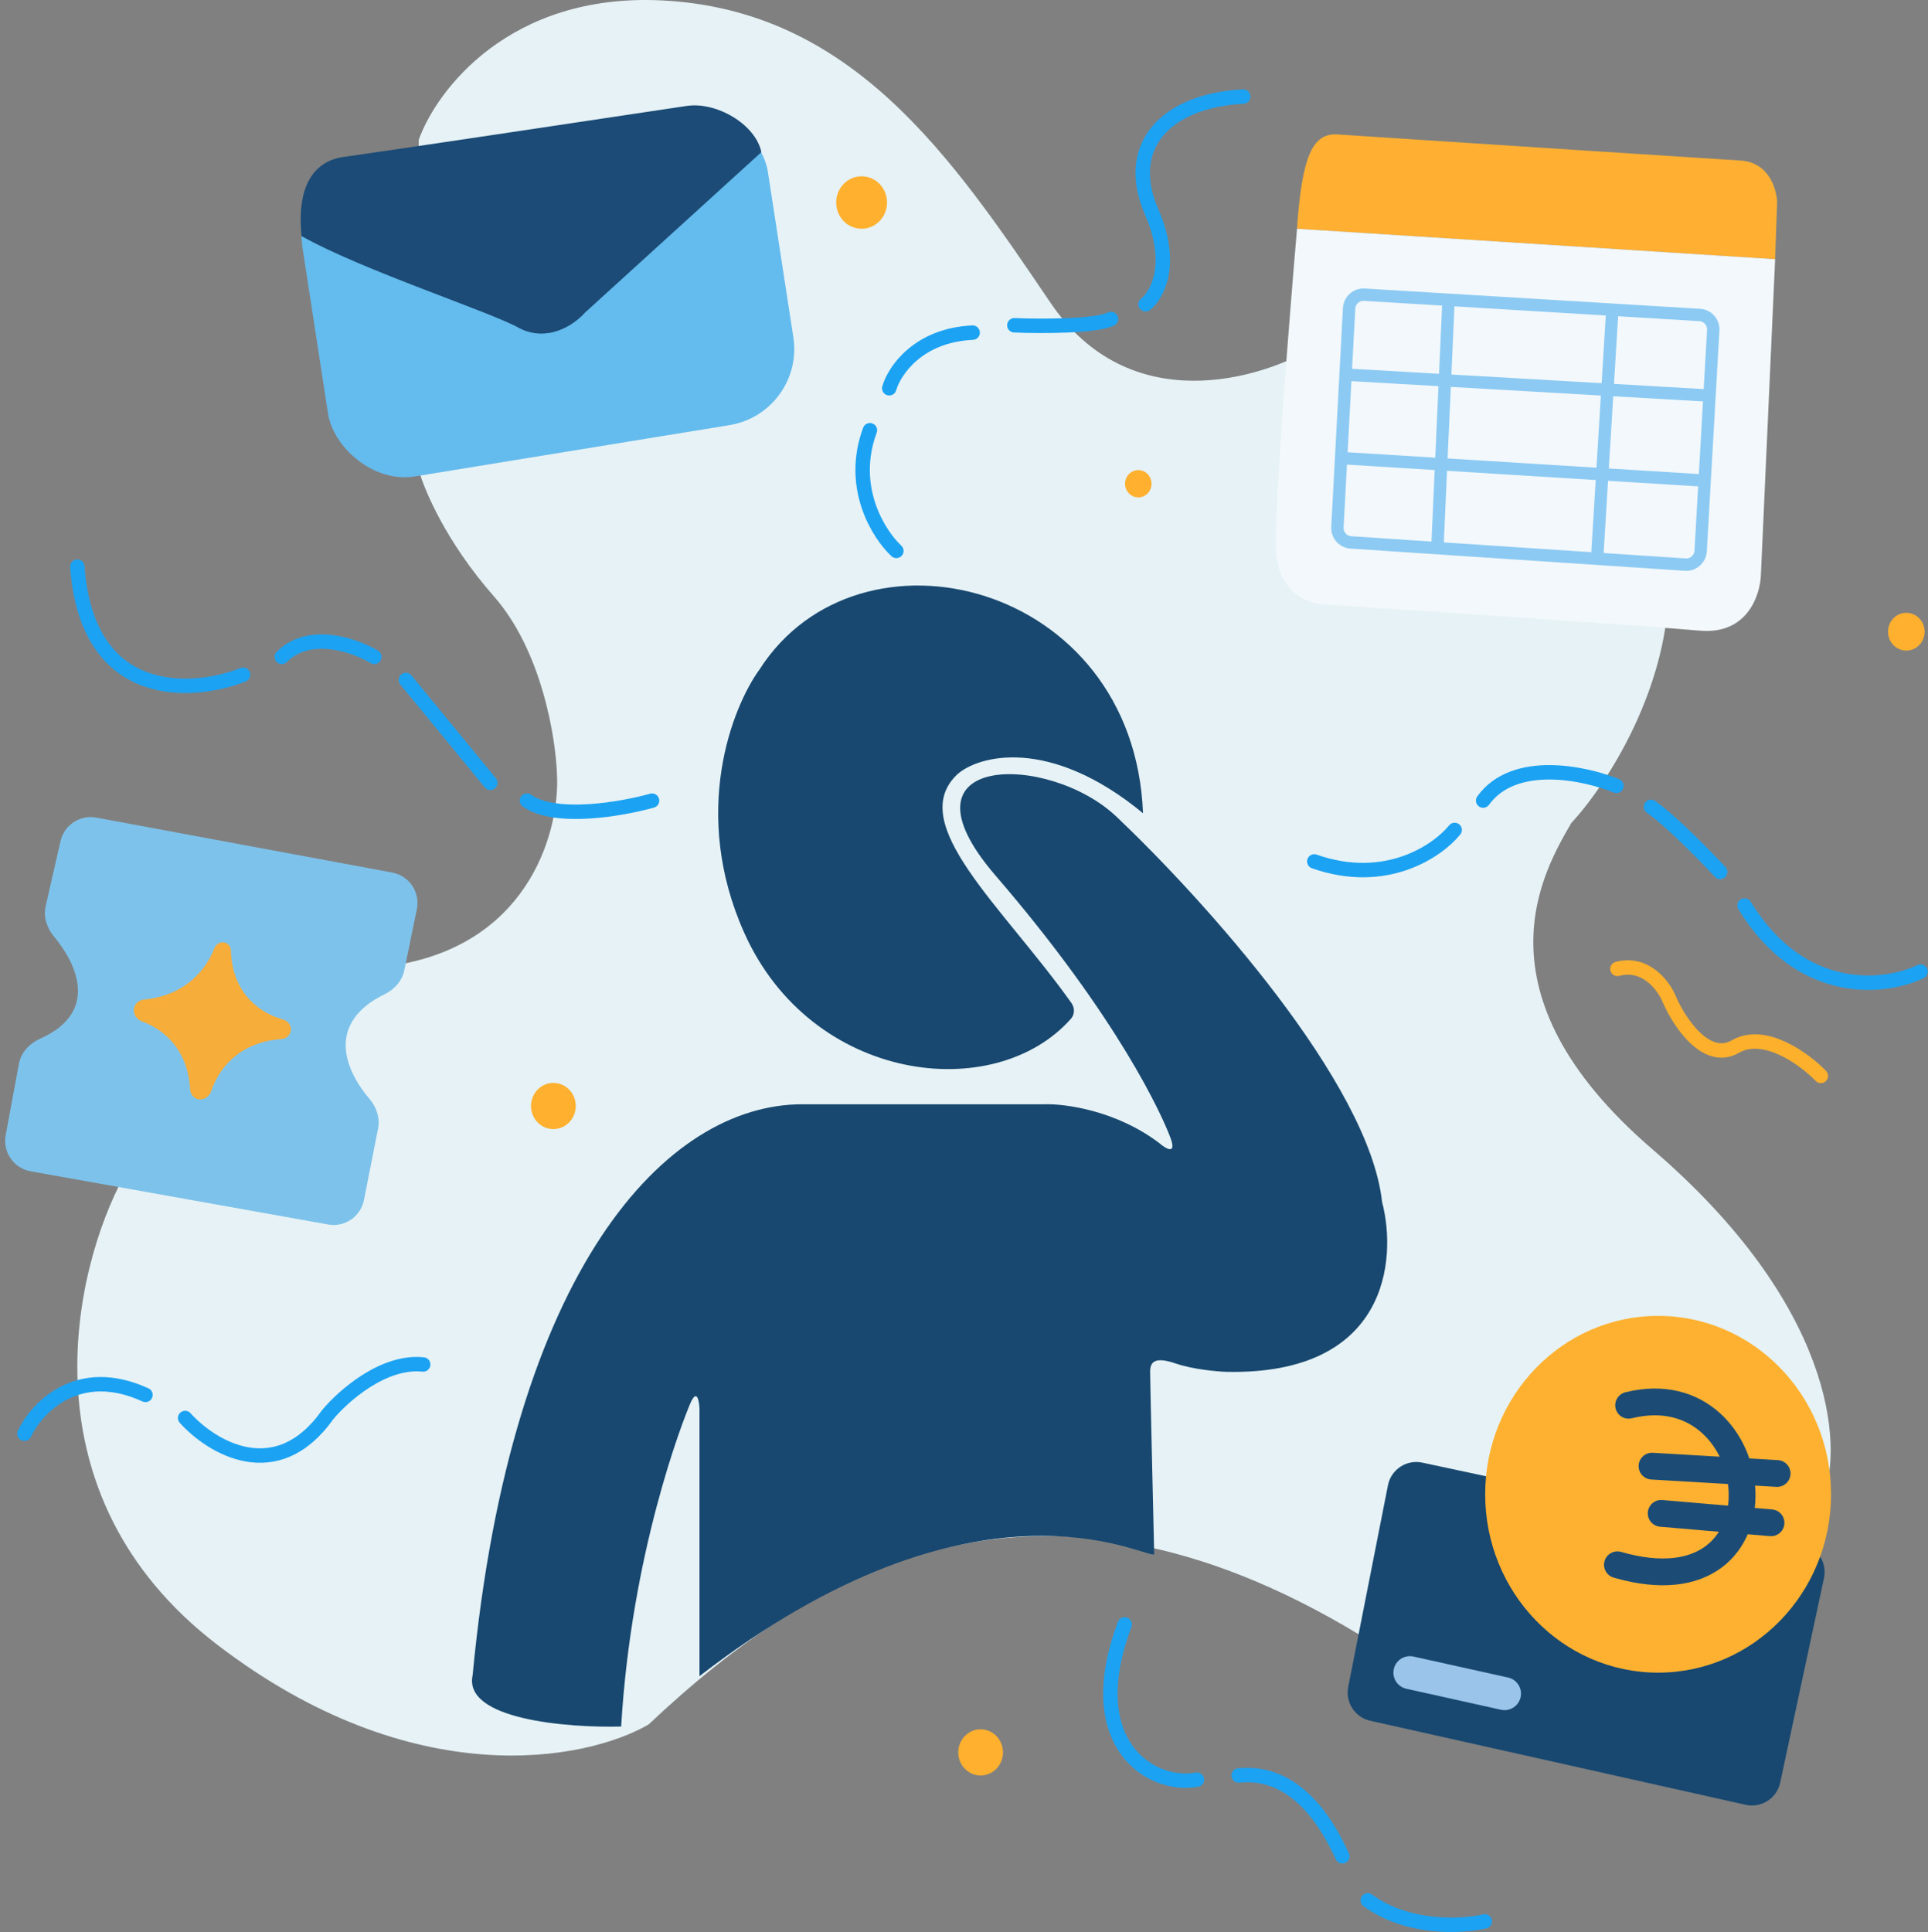
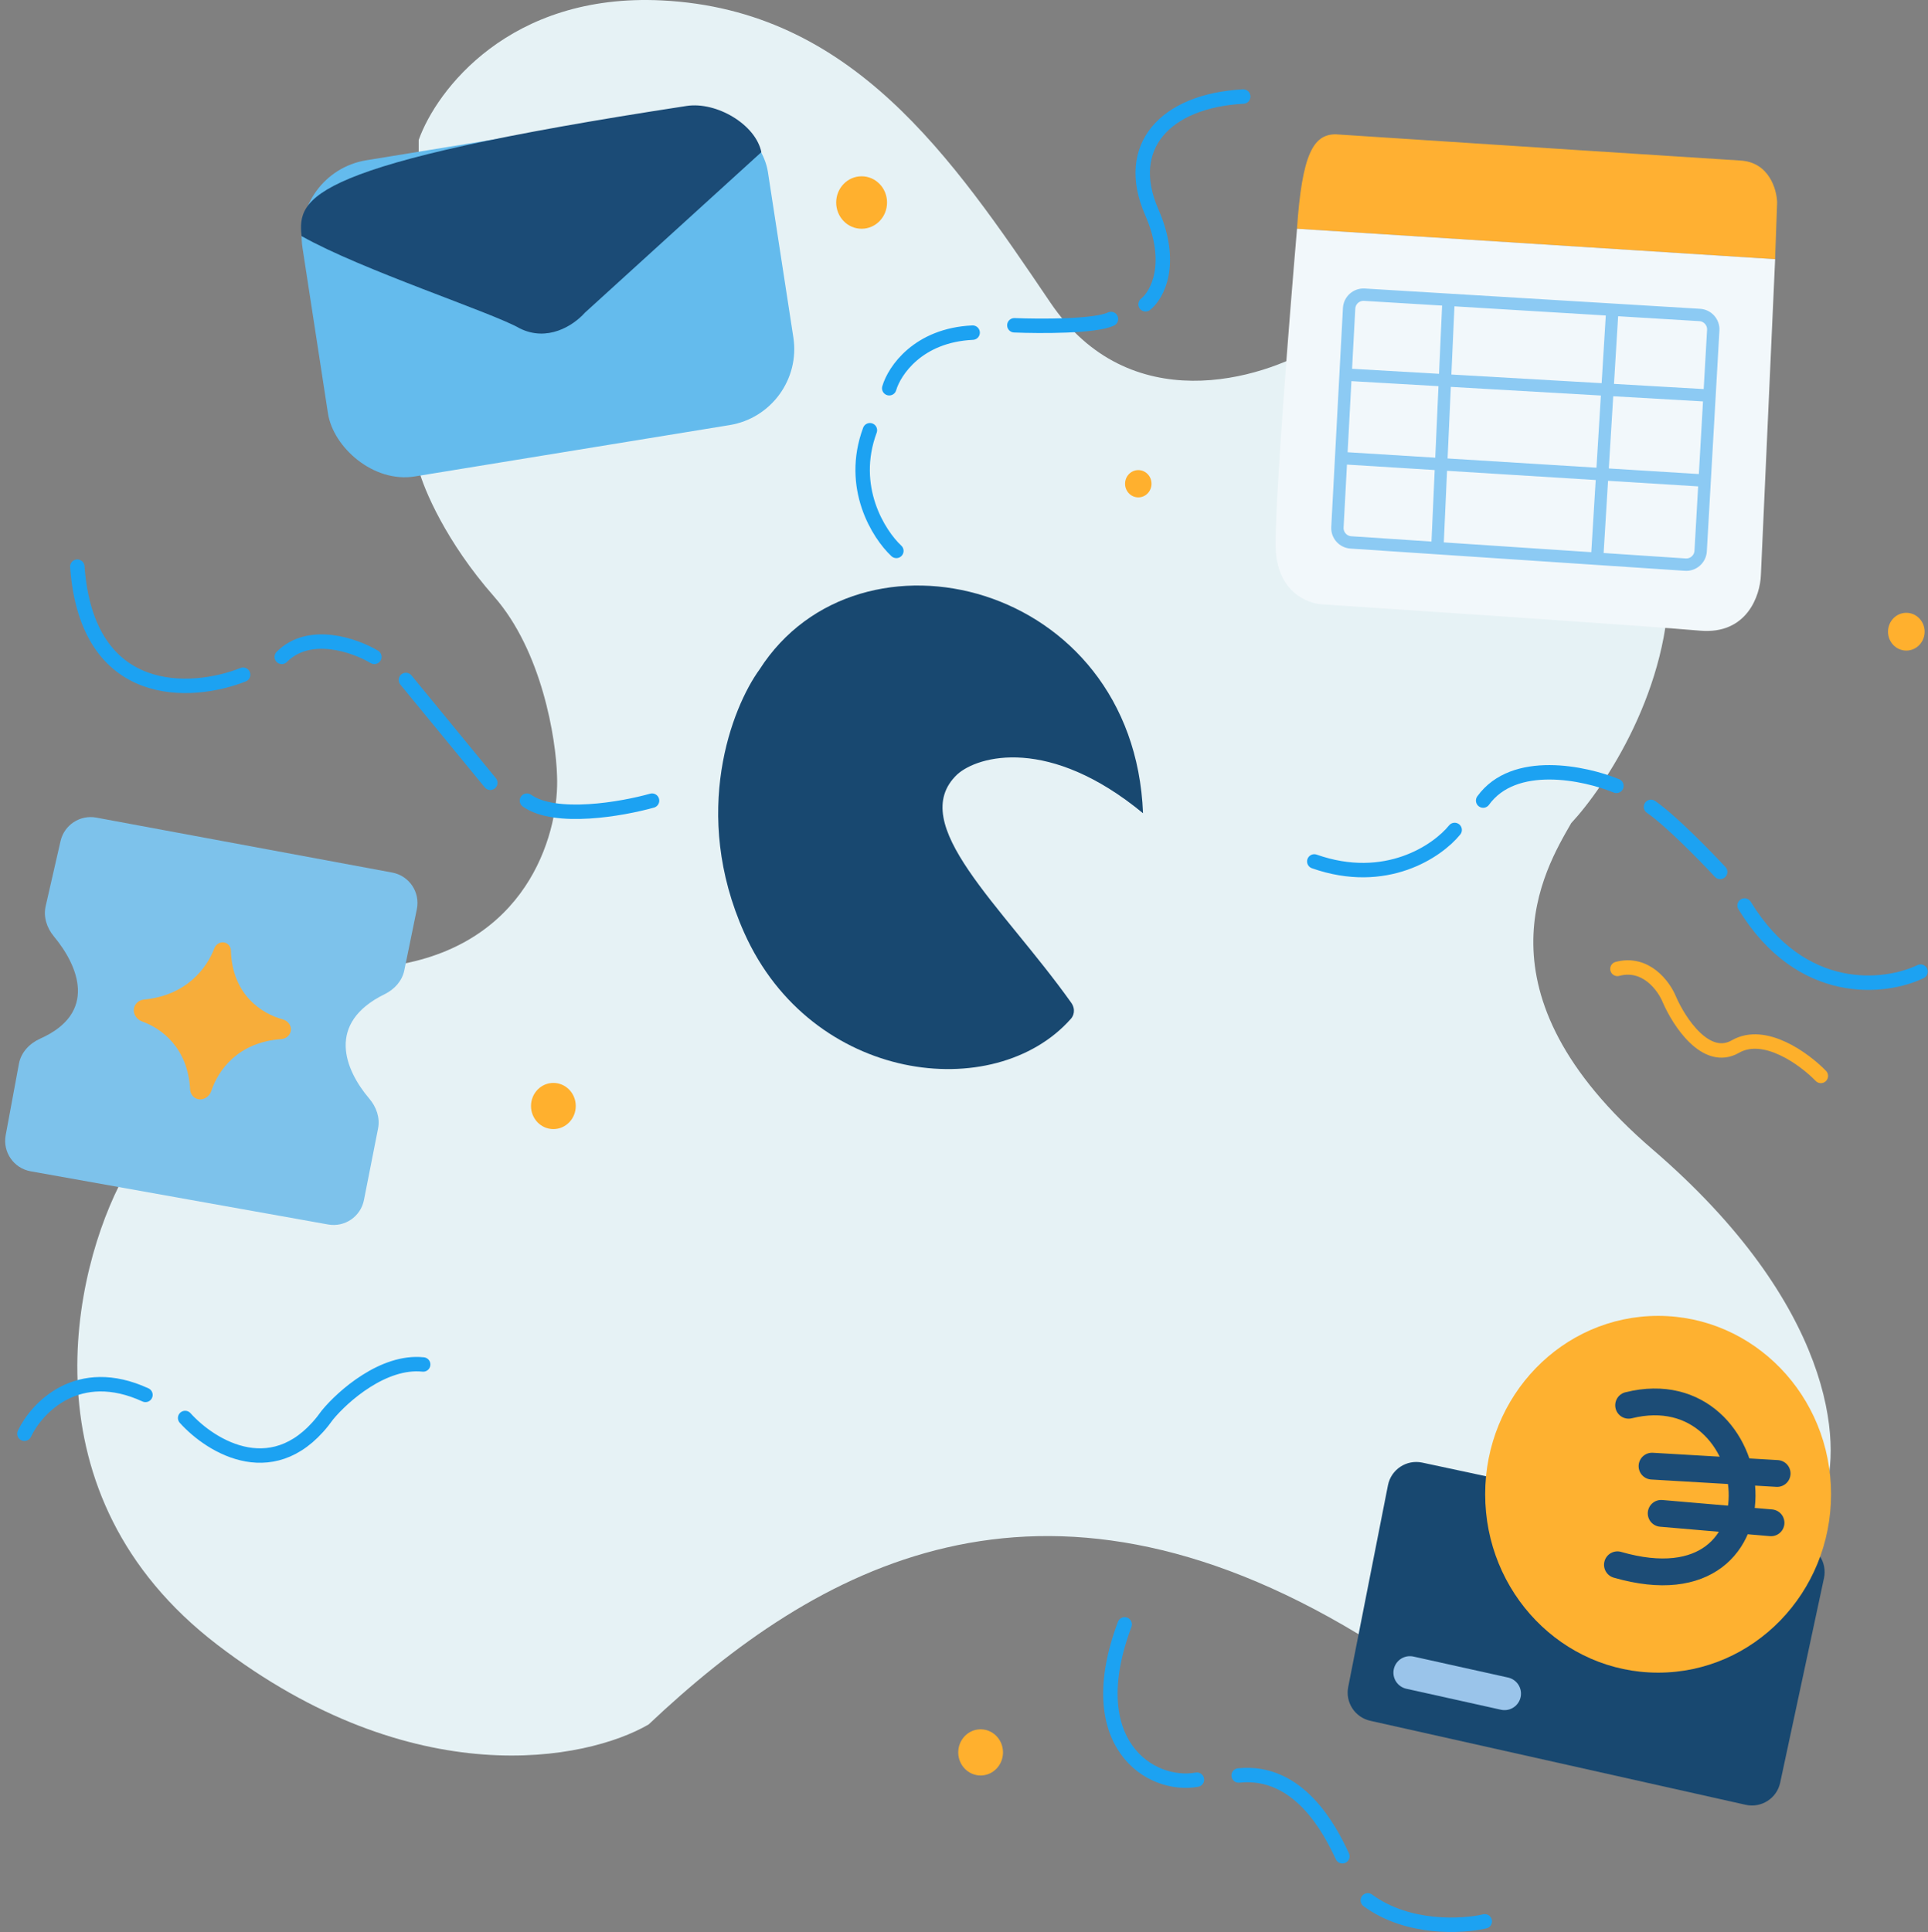
<svg xmlns="http://www.w3.org/2000/svg" width="4007" height="4015" viewBox="0 0 4007 4015" fill="none">
  <rect x="0" y="0" width="4007" height="4015" fill="#808080" stroke="none" />
  <path d="M3434.65 2388.73C3810.05 2711.42 3830.7 3000.78 3789.83 3110.54L2823.66 3396.22C2158.97 2994.97 1696.81 3254.47 1347.98 3583.76C1219.01 3658.63 859.175 3730.3 451.564 3418.02C43.954 3105.75 152.058 2639.51 257.061 2445.43C339.514 2319.68 571.226 2055.08 838.457 2002.75C1105.69 1950.41 1162.63 1720.71 1157.7 1612.4C1155.58 1535.35 1126.41 1352.9 1026.62 1239.5C926.829 1126.1 880.74 1016.34 870.169 975.636V290.896C906.815 187.676 1059.18 -14.838 1375.45 0.863C1770.8 20.489 1977.99 325.787 2183.07 628.905C2347.12 871.399 2620.7 789.55 2736.98 718.314C2978.7 782.281 3463.41 967.786 3468.48 1198.07C3473.56 1428.35 3335.29 1635.66 3265.52 1710.53C3210.55 1806.48 3054.11 2061.63 3434.65 2388.73Z" fill="#E6F2F5" />
  <path d="M3689.22 538.628L2695.56 475.387C2706.13 320.56 2729.39 279.133 2775.9 279.131C3031.71 295.85 3558.14 330.159 3617.33 333.648C3676.53 337.138 3692.74 393.254 3693.44 420.876L3689.22 538.628Z" fill="#FFB032" />
  <path d="M3689.29 538.635L2695.63 475.395C2680.12 656.393 2649.54 1041.94 2651.23 1136.15C2652.92 1230.35 2718.18 1255.36 2750.6 1256.09C2970.47 1270.62 3434.74 1301.88 3532.84 1310.6C3630.94 1319.33 3658.28 1237.19 3659.69 1195.03L3689.29 538.635Z" fill="#F2F8FB" />
  <path d="M3319.24 1161.21L3502.57 1173.39C3519.2 1174.5 3533.54 1161.82 3534.49 1145.18L3542.84 998.763M3319.24 1161.21L3350.95 643.601M3319.24 1161.21L2987.31 1139.15M3350.95 643.601L3532.54 654.588C3549.03 655.585 3561.61 669.731 3560.67 686.223L3552.92 822.126M3350.95 643.601L3010.57 623.006M3552.92 822.126L2796.53 778.512M3552.92 822.126L3542.84 998.763M2796.53 778.512L2803.89 640.751C2804.77 624.132 2819.03 611.416 2835.64 612.421L3010.57 623.006M2796.53 778.512L2787.27 951.877M3010.57 623.006L2987.31 1139.15M2987.31 1139.15L2807.54 1127.21C2791.17 1126.12 2778.72 1112.07 2779.59 1095.69L2787.27 951.877M2787.27 951.877L3542.84 998.763" stroke="#8CCAF3" stroke-width="25.7" />
  <path d="M799.538 2066.01C677.362 2125.9 716.203 2222.83 767.592 2283.27C782.191 2300.44 790.144 2322.89 785.781 2345L756.403 2493.87C749.621 2528.24 716.552 2550.84 682.064 2544.68L63.66 2434.14C28.569 2427.87 5.292 2394.23 11.793 2359.18L39.341 2210.64C43.742 2186.91 61.514 2168.3 83.553 2158.47C203.066 2105.15 163.519 2007.89 111.847 1945.82C97.265 1928.3 89.802 1905.37 94.882 1883.15L125.792 1747.97C133.472 1714.38 166.278 1692.83 200.153 1699.12L815.13 1813.3C850.48 1819.86 873.564 1854.15 866.341 1889.38L840.255 2016.58C835.74 2038.59 819.717 2056.12 799.538 2066.01Z" fill="#7DC2EB" />
  <path d="M584.867 2159.42C495.042 2165.67 453.662 2223.48 439.138 2267.3C435.03 2279.69 421.801 2287.93 409.453 2283.68C401.041 2280.79 395.545 2272.76 395.082 2263.88C390.607 2177.93 336.14 2137.37 295.735 2122.95C284.482 2118.94 276.39 2107.89 278.296 2096.09C279.968 2085.75 288.875 2078.21 299.31 2077.24C387.362 2068.98 430.125 2011.47 445.22 1971.19C448.63 1962.09 458.305 1956.26 467.625 1959.01C474.869 1961.14 479.69 1967.93 479.91 1975.48C482.591 2067.65 544.572 2106.88 587.697 2118.48C597.231 2121.05 604.653 2129.26 604.653 2139.13C604.653 2150 595.708 2158.67 584.867 2159.42Z" fill="#F7AD3A" />
-   <path d="M1434.73 2916.36C1448.26 2884.96 1453.05 2910.55 1453.76 2927.27V3483.33C2028.81 3038.47 2375.54 3236.92 2398.79 3230.37C2395.97 3110.43 2390.34 2866.63 2390.34 2850.93C2390.34 2831.31 2398.79 2818.22 2443.19 2833.49C2478.71 2845.7 2528.46 2850.2 2548.9 2850.93C2883.78 2857.91 2904.08 2618.32 2872.37 2497.66C2845.3 2249.93 2501.53 1869.21 2320.57 1697.35C2179.7 1563.56 1849.11 1564.32 2068.98 1819.47C2324.93 2116.47 2415.71 2318.85 2432.62 2364.64C2446.15 2401.28 2422.75 2387.18 2409.36 2375.55C2319.72 2307.51 2212.75 2293.41 2170.46 2294.86H1667.29C1386.11 2294.86 1062.64 2632.87 982.299 3481.17C962.003 3573.63 1179.62 3590.93 1290.97 3588.02C1312.11 3228.2 1417.82 2955.62 1434.73 2916.36Z" fill="#184870" />
  <path d="M1989.43 1609.36C1881.61 1711.85 2082.45 1881.95 2225.47 2082.58C2237.31 2098.29 2230.4 2112.38 2225.47 2117.47C2066.91 2296.28 1686.36 2250.49 1546.83 1938.65C1435.2 1689.18 1521.46 1469.8 1578.54 1391.3C1784.88 1068.56 2356.55 1208.11 2375.58 1690.06C2181.08 1529.56 2033.12 1570.11 1989.43 1609.36Z" fill="#184870" />
  <rect width="979.961" height="664.985" rx="158.482" transform="matrix(0.987 -0.161 0.152 0.988 604.648 358.621)" fill="#64BBED" />
-   <path d="M1215.68 649.765L1582.36 316.198C1570.52 258.627 1489.34 210.807 1427.09 220.166C1219.2 251.423 784.384 316.553 708.277 327.021C637.241 340.977 618.301 409.966 626.759 490.652C751.494 561.161 1022.86 649.328 1080.37 682.475C1137.45 710.824 1191.01 677.387 1215.68 649.765Z" fill="#1B4B76" />
+   <path d="M1215.68 649.765L1582.36 316.198C1570.52 258.627 1489.34 210.807 1427.09 220.166C637.241 340.977 618.301 409.966 626.759 490.652C751.494 561.161 1022.86 649.328 1080.37 682.475C1137.45 710.824 1191.01 677.387 1215.68 649.765Z" fill="#1B4B76" />
  <path d="M3790.83 3279.54L3699.78 3704.71C3692.8 3737.31 3660.57 3757.95 3628.04 3750.67L2847.74 3576.03C2816 3568.93 2795.71 3537.83 2802 3505.92L2884.62 3086.61C2891.1 3053.75 2923.25 3032.56 2956.01 3039.57L3744.74 3208.35C3777.13 3215.28 3797.76 3247.15 3790.83 3279.54Z" fill="#184870" />
  <path d="M2930.23 3476.04L3126.85 3519.65" stroke="#9AC4EA" stroke-width="68.533" stroke-linecap="round" />
  <ellipse cx="3446.09" cy="3105.32" rx="359.408" ry="370.719" fill="#FEB130" />
  <path d="M3361.52 3251.87C3731.5 3358.73 3674.42 2848.44 3384.78 2920.4M3433.41 3046.89L3693.45 3062.15M3452.43 3145.02L3680.76 3164.64" stroke="#1C4C76" stroke-width="55.683" stroke-linecap="round" />
  <ellipse cx="2038.05" cy="3641.77" rx="46.512" ry="47.975" fill="#FFB02E" />
  <ellipse cx="1150.11" cy="2298.46" rx="46.512" ry="47.975" fill="#FFB02E" />
  <ellipse cx="2365.75" cy="1005.3" rx="27.484" ry="28.349" fill="#FFB02E" />
  <ellipse cx="1790.7" cy="420.875" rx="52.854" ry="54.517" fill="#FFB02E" />
  <ellipse cx="3961.95" cy="1312.78" rx="38.055" ry="39.253" fill="#FFB02E" />
  <path d="M3085.89 3992.87C3039.38 4003.77 2925.64 4010.31 2842.77 3949.25M2789.91 3857.66C2764.54 3803.14 2699.79 3676.66 2574.27 3689.75M2487.59 3698.47C2391.12 3715.92 2244.46 3623.45 2337.48 3375.73" stroke="#1CA2F2" stroke-width="29.983" stroke-linecap="round" />
  <path d="M3991.55 2019.17C3918.96 2054.06 3744.19 2075.43 3625.8 1881.78M3575.06 1812C3544.05 1778.56 3471.88 1704.71 3431.29 1676.8M3359.41 1633.18C3293.87 1606.29 3146.73 1574.74 3082.46 1663.71M3023.26 1724.77C2988.02 1768.39 2880.34 1842.53 2731.5 1790.19" stroke="#1CA2F2" stroke-width="29.983" stroke-linecap="round" />
  <path d="M1862.91 1144.87C1826.26 1110.7 1763.96 1012.72 1807.94 894.088M1848.1 806.86C1858.67 770.515 1908.15 696.517 2021.46 691.283M2108.15 676.018C2161.7 678.199 2276.86 678.635 2308.99 662.934M2380.87 632.404C2404.83 613.505 2440.91 548.665 2393.56 440.502C2334.36 305.299 2421.04 209.348 2583.83 200.625" stroke="#1CA2F2" stroke-width="29.983" stroke-linecap="round" />
  <path d="M1355.18 1663.87C1293.16 1681.32 1154.33 1705.74 1095.14 1663.87M1019.03 1626.8L843.551 1413.09M778.012 1365.12C737.843 1341.13 643.128 1307.55 585.623 1365.12M505.285 1402.19C398.872 1444.35 180.972 1458.45 160.676 1177.58" stroke="#1CA2F2" stroke-width="29.983" stroke-linecap="round" />
  <path d="M50.738 2979.54C76.108 2925.75 161.943 2834.3 302.324 2898.85M384.776 2946.83C439.04 3007.16 574.205 3090.32 680.759 2940.29C712.472 2901.76 796.615 2826.89 879.491 2835.61" stroke="#1CA2F2" stroke-width="29.983" stroke-linecap="round" />
  <path d="M3784.36 2235.96C3750.53 2201.07 3667.65 2140.01 3606.77 2174.9C3545.88 2209.79 3489.78 2124.02 3469.35 2076.77C3458.07 2049.15 3420.72 1997.83 3361.52 2013.53" stroke="#FDB02B" stroke-width="29.983" stroke-linecap="round" />
</svg>